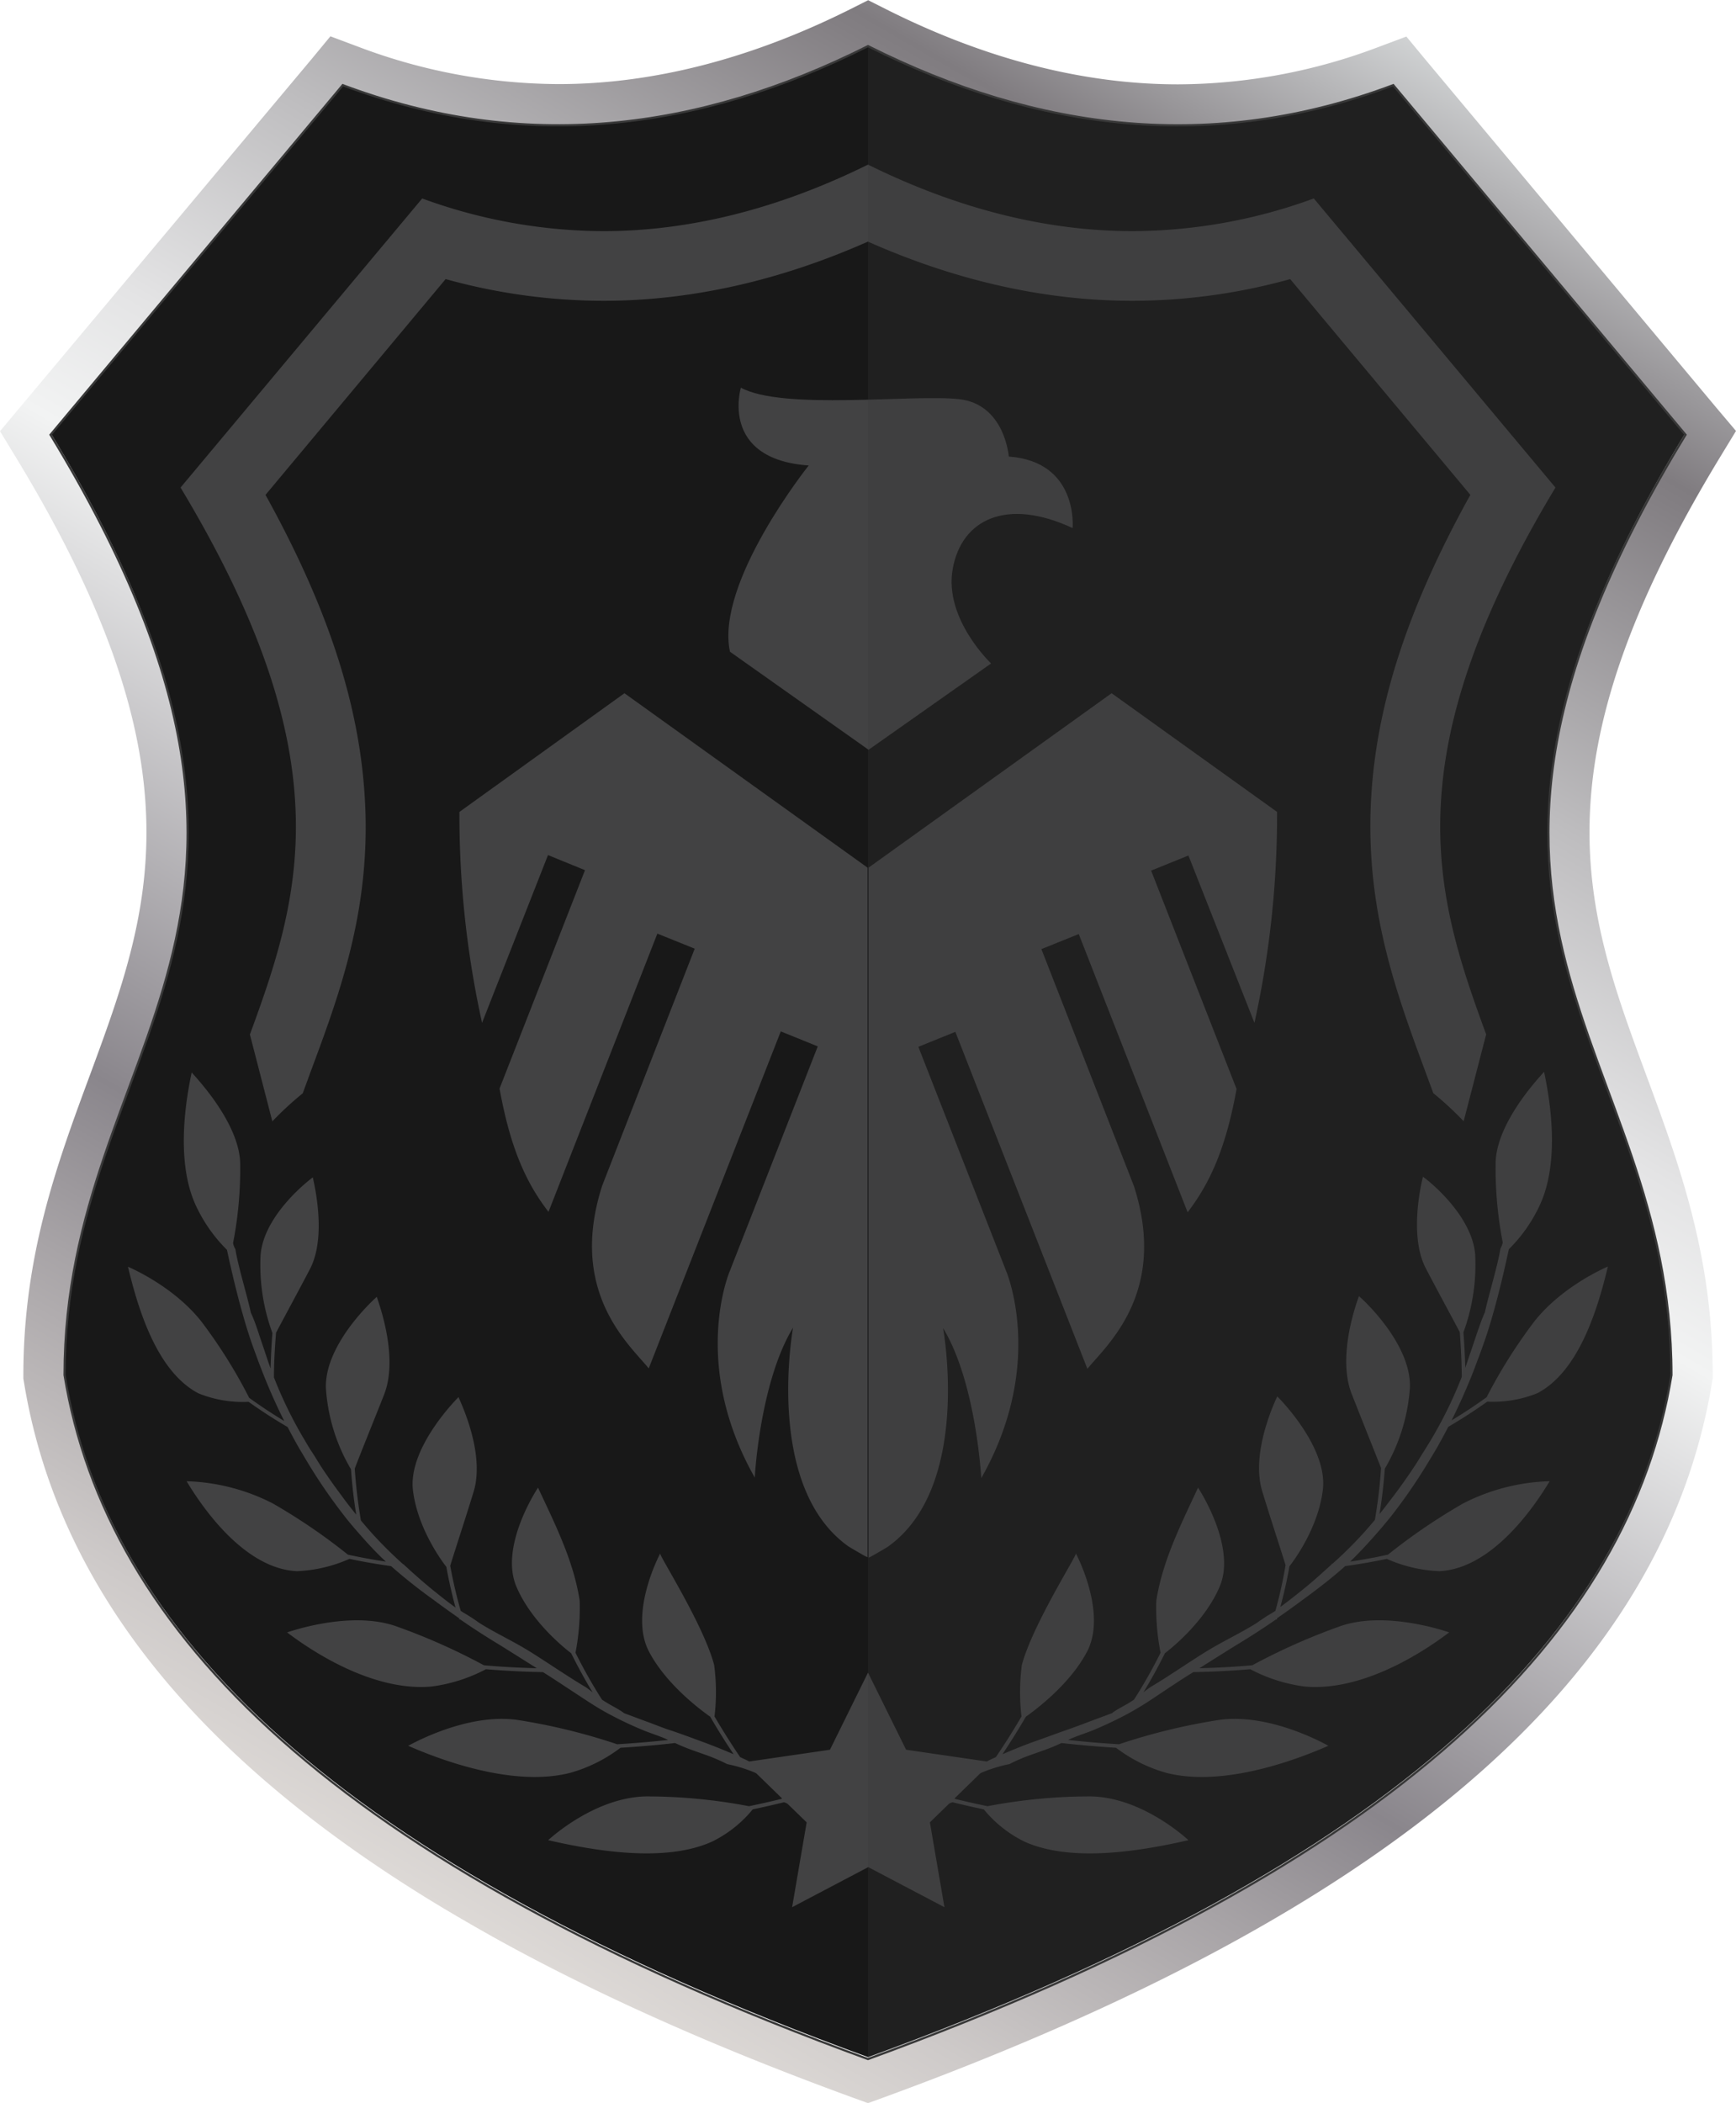
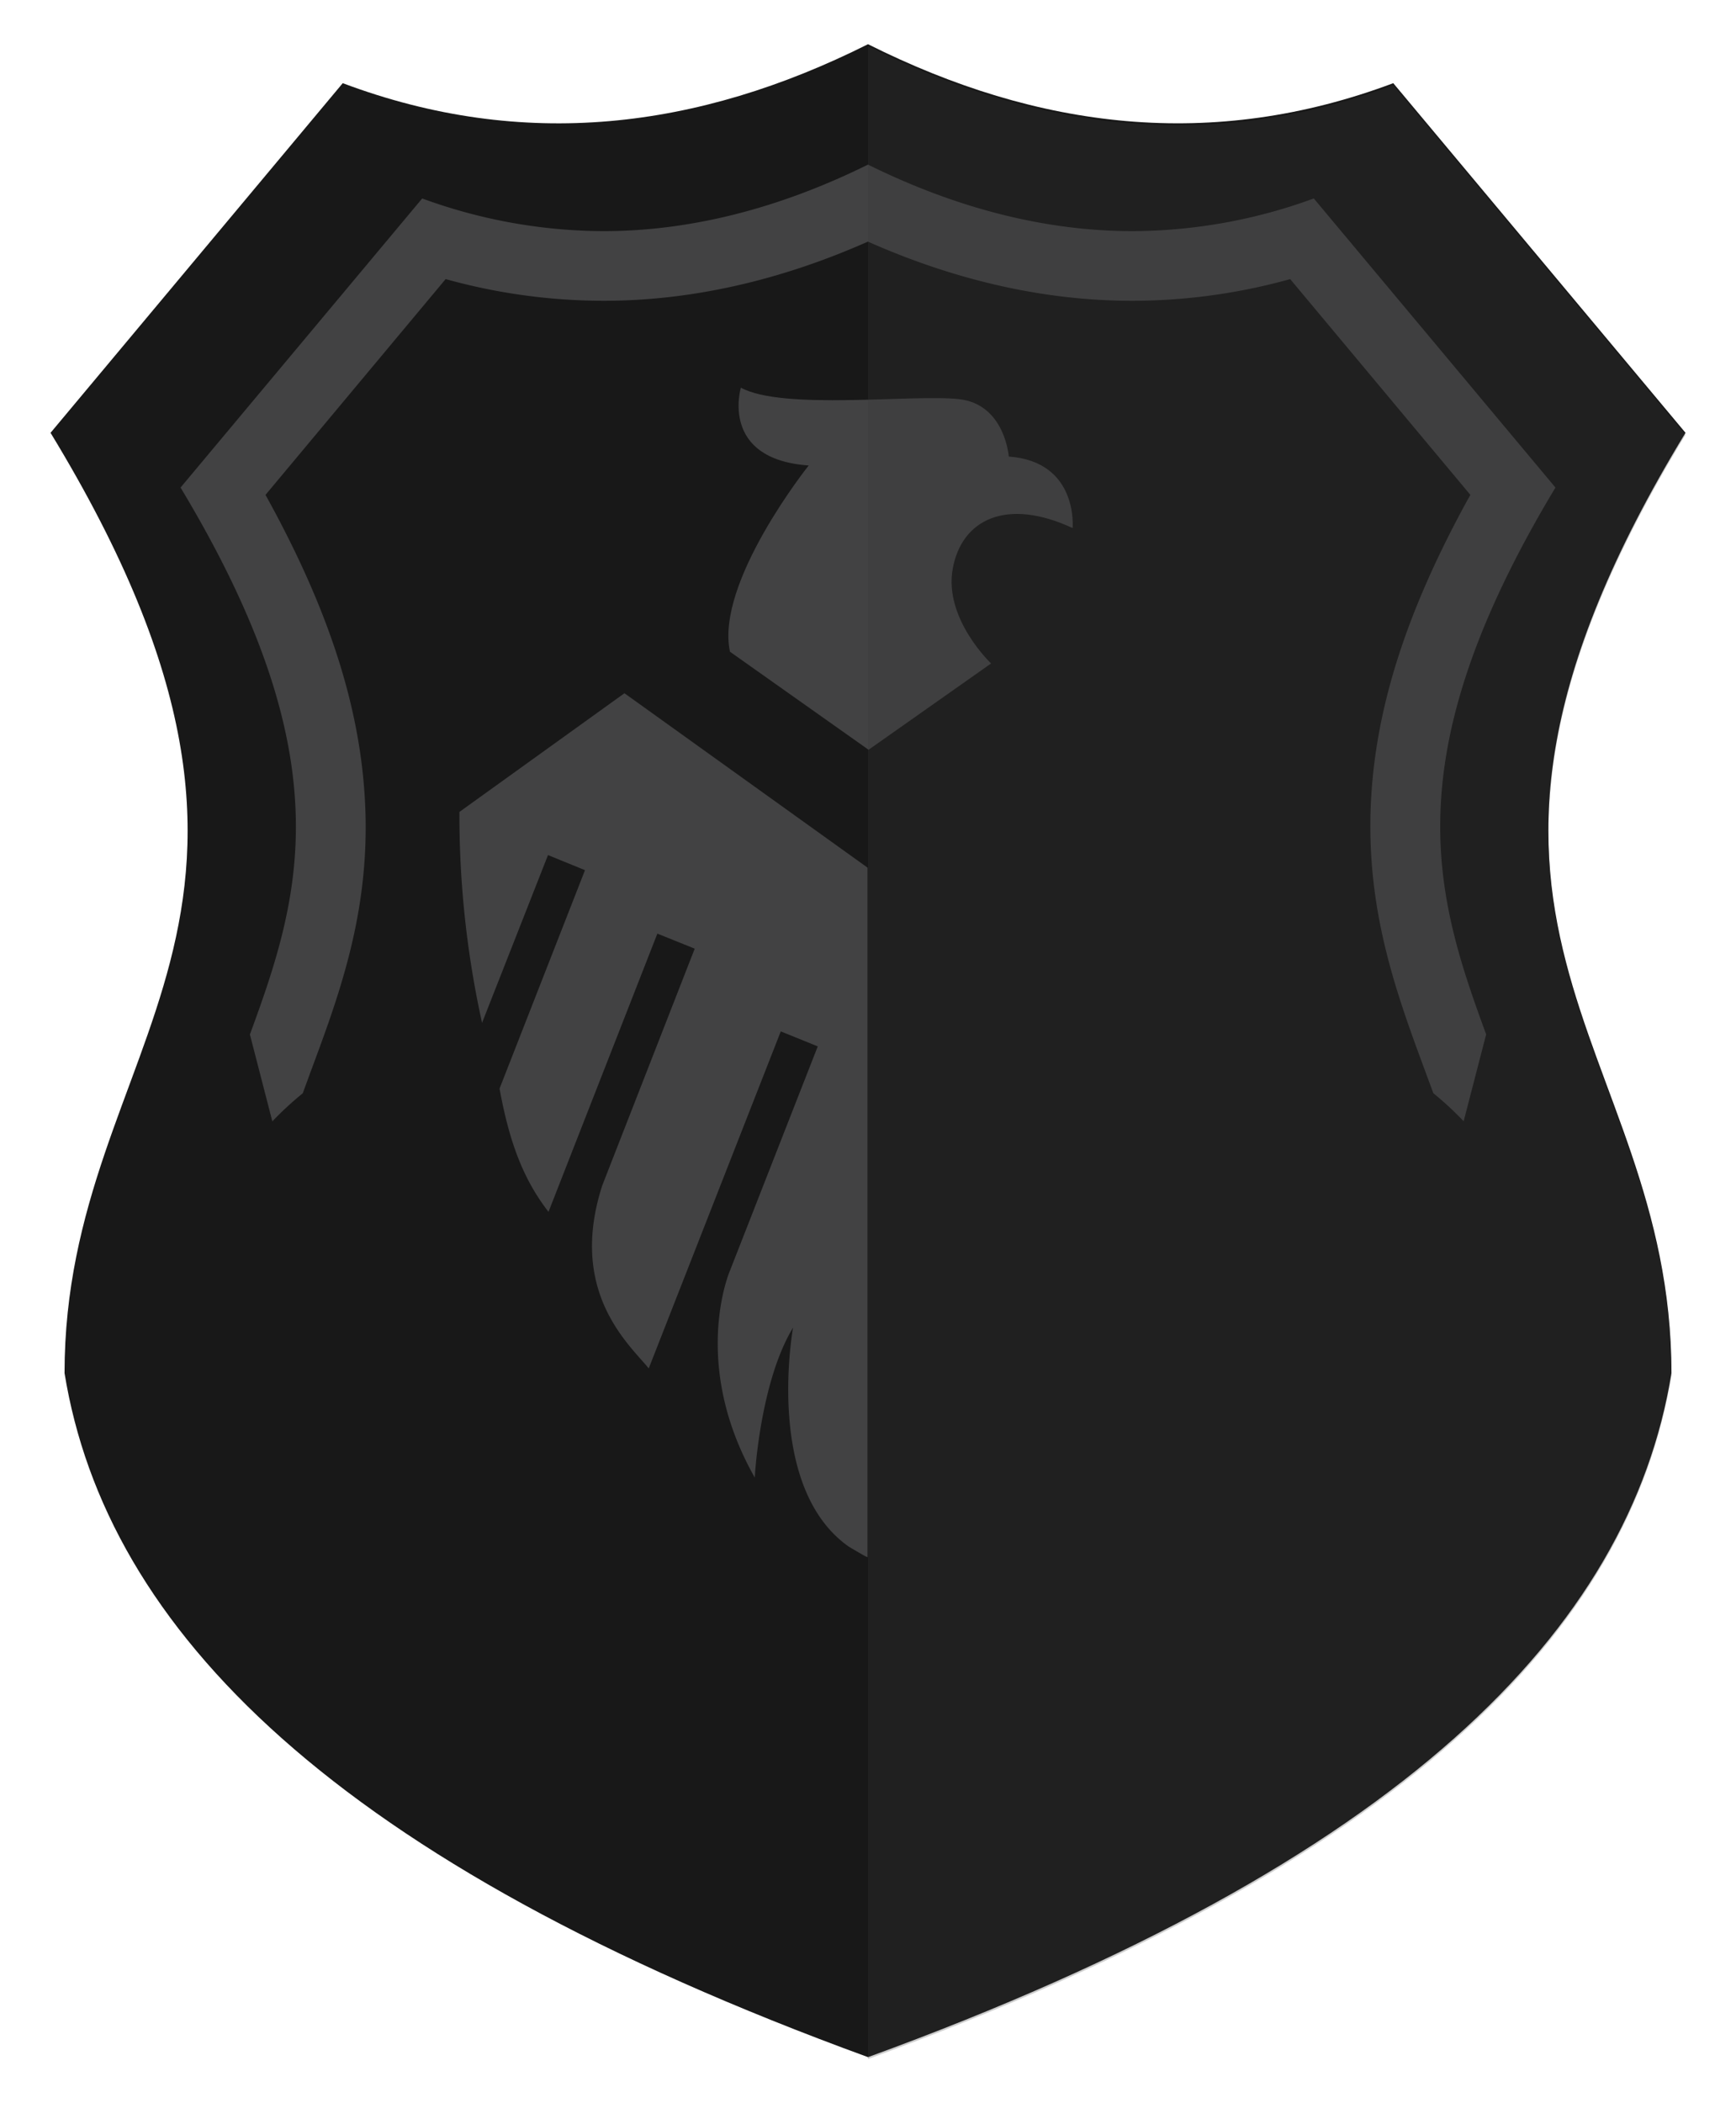
<svg xmlns="http://www.w3.org/2000/svg" viewBox="0 0 281.62 341.08">
  <defs>
    <style>      .cls-1 {        isolation: isolate;      }      .cls-2 {        fill: #181818;      }      .cls-3 {        fill: #424243;      }      .cls-4 {        fill: url(#Silver);      }      .cls-5 {        fill: #383838;        mix-blend-mode: multiply;        opacity: 0.25;      }      .cls-6 {        fill: none;        stroke: #383838;        stroke-miterlimit: 10;        stroke-width: 0.35px;      }    </style>
    <linearGradient id="Silver" x1="596.52" y1="513.12" x2="767.03" y2="217.78" gradientUnits="userSpaceOnUse">
      <stop offset="0" stop-color="#e5e2df" />
      <stop offset="0" stop-color="#ddd9d6" />
      <stop offset="0.06" stop-color="#cecac9" />
      <stop offset="0.18" stop-color="#a7a3a6" />
      <stop offset="0.26" stop-color="#8a868c" />
      <stop offset="0.52" stop-color="#f2f3f3" />
      <stop offset="0.59" stop-color="#e4e4e5" />
      <stop offset="0.71" stop-color="#bebdbf" />
      <stop offset="0.87" stop-color="#837f83" />
      <stop offset="0.88" stop-color="#807c80" />
      <stop offset="1" stop-color="#d0d2d3" />
      <stop offset="1" stop-color="#a6a8ab" />
    </linearGradient>
  </defs>
  <g class="cls-1">
    <g id="Layer_1" data-name="Layer 1">
      <path class="cls-2" d="M813.25,436.45c-6.76,41.6-43.81,79.39-130.34,110.94-86.52-31.55-123.57-69.34-130.34-110.94,0-54.42,46.4-72.56-2.27-152.52l47.4-56.71c29.29,11,57.6,7.53,85.21-6.32,27.62,13.85,55.93,17.31,85.21,6.32l47.41,56.71C766.85,363.89,813.25,382,813.25,436.45Z" transform="translate(-542.1 -213.73)" />
      <path class="cls-3" d="M783.19,381.5l-3.65,14.09a53.8,53.8,0,0,0-4.92-4.55c-.39-1.07-.8-2.16-1.2-3.25-4.6-12.43-9.35-25.27-9-41.81.37-16,5.37-32.21,15.73-51.13l.48-.85-29.23-35-.88.24a96,96,0,0,1-24.72,3.28c-13.9,0-28.16-3.14-42.36-9.36l-.14-.06-.4-.18h0l-.4.18-.15.06c-14.2,6.22-28.45,9.36-42.36,9.36a96,96,0,0,1-24.71-3.28l-.89-.24-29.22,35,.47.85C596,313.77,601,330,601.4,346c.39,16.54-4.37,29.38-9,41.81-.39,1.09-.8,2.18-1.19,3.25a53.13,53.13,0,0,0-4.93,4.55l-3.64-14.09h0c3.89-10.58,7.46-21.07,7.46-33.71,0-14.41-4.64-31.63-18.71-55l39.2-46.89a86.16,86.16,0,0,0,29.41,5.3c14,0,28.42-3.63,42.91-10.79,14.48,7.16,28.92,10.79,42.91,10.79a86.2,86.2,0,0,0,29.41-5.3l39.2,46.89C768.05,336.62,774.85,358.83,783.19,381.5Z" transform="translate(-542.1 -213.73)" />
-       <path class="cls-4" d="M682.91,221.21c16.49,8.27,33.22,12.84,50.26,12.84a98.73,98.73,0,0,0,35-6.51l47.41,56.71c-48.67,80-2.27,98.09-2.27,152.51-6.77,41.6-43.82,79.39-130.35,110.94-86.53-31.55-123.57-69.34-130.34-110.94,0-54.42,46.4-72.55-2.27-152.51l47.4-56.71a98.78,98.78,0,0,0,35,6.51c17,0,33.77-4.57,50.25-12.84m0-7.48-3,1.51c-16,8-31.94,12.13-47.26,12.13a92.59,92.59,0,0,1-32.61-6.09l-4.43-1.66-3,3.63L545.17,280l-3.07,3.67,2.49,4.09c30.61,50.29,22,73.5,12.09,100.37-5.31,14.34-10.79,29.16-10.79,48.67v.54l.09.53c7.8,48,51.84,86,134.64,116.15l2.29.83,2.29-.83C768,523.79,812.05,485.8,819.85,437.83l.09-.53v-.54c0-19.51-5.49-34.33-10.79-48.67-9.94-26.87-18.53-50.08,12.08-100.37l2.49-4.09L820.65,280l-47.4-56.71-3-3.63-4.44,1.66a92.58,92.58,0,0,1-32.6,6.09c-15.32,0-31.22-4.08-47.26-12.13l-3-1.51Z" transform="translate(-542.1 -213.73)" />
-       <path class="cls-3" d="M764.73,463.24c1.09-1.22,2.18-2.49,3.22-3.81a88.51,88.51,0,0,0,6-8.78c.55-.91,1.16-1.9,1.76-3,.44-.8.89-1.63,1.33-2.49q3.24-1.89,6.33-4.09a19.18,19.18,0,0,0,8.15-1.38c6.72-3.54,9.75-13.6,11.42-20.53,0,0-7.23,3-11.86,8.81a82.4,82.4,0,0,0-7.81,12.38q-2.77,2-5.69,3.76c1.15-2.3,2.26-4.77,3.27-7.28.4-1,.76-2,1.09-2.86s.65-1.76.94-2.59c.58-1.66,1.06-3.25,1.52-4.89.65-2.31,1.25-4.71,1.86-7.38l.46-2.06.15-.7a24.57,24.57,0,0,0,4.92-6.94c3-6.21,2.26-15,.79-21.85,0,.14-7.55,7.68-7.85,14.57a62.88,62.88,0,0,0,1.15,13.12,3,3,0,0,1-.38,1c-.43,2.77-1.87,7.36-2.51,10.31-.58,1.3-1.08,2.79-1.62,4.4-.27.81-.56,1.65-.85,2.5-.23.69-.46,1.4-.72,2.12q-.08-2.9-.3-5.74a32,32,0,0,0,1.91-12.59c-.52-6.81-8.48-12.73-8.48-12.65s-2.45,9.25.47,14.85c1.92,3.68,4.6,8.6,5.51,10.35q.28,3.58.33,7.24a67.73,67.73,0,0,1-4.61,9.56c-.49.84-1,1.67-1.52,2.49s-1,1.65-1.54,2.46c-1.06,1.61-2.18,3.18-3.3,4.68-.78,1-1.57,2.08-2.38,3.07.4-2.46.68-4.92.86-7.36a29.83,29.83,0,0,0,4.07-13.16c.24-7.37-8.27-14.88-8.27-14.81s-3.71,9.41-1.17,15.86c1.69,4.29,4,10.07,4.76,12a81.64,81.64,0,0,1-1,8.42c-.55.66-1.11,1.3-1.67,1.94a65.67,65.67,0,0,1-5.23,5.19l-.11,0v.08l-.21.19c-1.5,1.37-3,2.72-4.6,4-1.18.95-2.35,1.88-3.52,2.72q.9-3.3,1.48-6.6c1.26-1.6,4.75-6.7,5.42-12.44.83-7-7.41-15.14-7.4-15.1s-4.42,8.82-2.44,15.36c1.32,4.34,3.22,10.12,3.79,12A70.77,70.77,0,0,1,749,475l-.32.22a28.88,28.88,0,0,0-2.62,1.69c-2.49,1.6-5.41,2.93-8.28,4.69s-6.15,4.06-9,5.74a11.55,11.55,0,0,0-1.21.91c1.29-2.11,2.45-4.24,3.5-6.37,1.7-1.3,6.67-5.52,8.91-10.86,2.75-6.56-3.54-16-3.53-16-2.74,5.92-5.76,11.83-6.77,18.34a37.61,37.61,0,0,0,.69,8.44,81.14,81.14,0,0,1-4.29,7.58,1.49,1.49,0,0,1-.2.15c-1.22.82-2.49,1.36-3.39,2.07l-3.57,1.33c-1.29.49-2.64,1-4,1.47s-3.33,1.21-5.58,2c-1.12.41-2.28.88-3.41,1.35l-1.21.51q2-3,3.8-6.09c1.8-1.27,7.17-5.33,9.91-10.52,3.35-6.33-1.81-16-1.8-15.95.16.34-7,11.53-8.76,18.07a33.62,33.62,0,0,0-.06,8.36q-1.92,3.31-4.16,6.6l-.91.42c-.18.08-.37.19-.56.29l-13.09-1.91-6.18-12.51-6.17,12.51-13.1,1.91c-.18-.1-.38-.21-.56-.29l-.91-.42q-2.22-3.28-4.16-6.6a33.1,33.1,0,0,0-.06-8.36c-1.73-6.54-8.92-17.73-8.75-18.07,0,0-5.15,9.62-1.8,15.95,2.74,5.19,8.1,9.25,9.91,10.52q1.77,3.06,3.8,6.09l-1.21-.51c-1.13-.47-2.3-.94-3.42-1.35-2.24-.83-4.32-1.6-5.57-2s-2.68-1-4-1.47l-3.57-1.33c-.9-.71-2.18-1.25-3.39-2.07-.07,0-.14-.1-.21-.15a81,81,0,0,1-4.28-7.58,38.5,38.5,0,0,0,.68-8.44c-1-6.51-4-12.42-6.76-18.34,0,0-6.29,9.39-3.53,16,2.24,5.34,7.2,9.56,8.91,10.86,1.05,2.13,2.21,4.26,3.49,6.37a10.57,10.57,0,0,0-1.2-.91c-2.84-1.68-6.2-4-9-5.74s-5.78-3.09-8.27-4.69a28.88,28.88,0,0,0-2.62-1.69l-.32-.22a73.53,73.53,0,0,1-1.7-7.31c.57-1.92,2.48-7.7,3.79-12,2-6.54-2.51-15.29-2.44-15.36s-8.22,8.06-7.4,15.1c.68,5.74,4.17,10.84,5.42,12.44q.59,3.3,1.49,6.6c-1.18-.84-2.34-1.77-3.52-2.72-1.56-1.26-3.1-2.61-4.6-4l-.22-.19v-.08l-.12,0a67.26,67.26,0,0,1-5.22-5.19c-.56-.64-1.12-1.28-1.67-1.94a81.64,81.64,0,0,1-1-8.42c.72-1.94,3.07-7.72,4.76-12,2.53-6.45-1.24-15.76-1.17-15.86s-8.51,7.44-8.27,14.81a29.56,29.56,0,0,0,4.07,13.16c.17,2.44.45,4.9.85,7.36-.81-1-1.6-2-2.37-3.07-1.13-1.5-2.24-3.07-3.3-4.68-.53-.81-1-1.64-1.55-2.46s-1-1.65-1.51-2.49a67.79,67.79,0,0,1-4.62-9.56c0-2.44.15-4.85.34-7.24.91-1.75,3.59-6.67,5.51-10.35,2.91-5.6.41-14.75.47-14.85s-8,5.84-8.49,12.65a32,32,0,0,0,1.92,12.59q-.22,2.85-.3,5.74c-.26-.72-.5-1.43-.73-2.12-.28-.85-.57-1.69-.84-2.5-.54-1.61-1-3.1-1.62-4.4-.64-2.95-2.08-7.54-2.51-10.31a3,3,0,0,1-.38-1,62.88,62.88,0,0,0,1.15-13.12c-.3-6.89-7.87-14.43-7.86-14.57-1.46,6.81-2.22,15.64.79,21.85a24.74,24.74,0,0,0,4.93,6.94l.15.7c.15.71.3,1.39.46,2.06.61,2.67,1.21,5.07,1.86,7.38.46,1.64.94,3.23,1.51,4.89.29.83.61,1.69.94,2.59s.7,1.85,1.1,2.86c1,2.51,2.12,5,3.27,7.28q-2.91-1.75-5.69-3.76A81.85,81.85,0,0,0,574.71,428c-4.62-5.81-11.83-8.79-11.85-8.81,1.66,6.93,4.7,17,11.42,20.53a19.14,19.14,0,0,0,8.15,1.38q3.08,2.2,6.33,4.09c.44.86.89,1.69,1.33,2.49.59,1.06,1.2,2.05,1.76,3a86.84,86.84,0,0,0,6,8.78c1,1.32,2.13,2.59,3.21,3.81s2.22,2.42,3.43,3.56l.2.19q-3.11-.47-6.15-1.13a95.55,95.55,0,0,0-12.17-8.3,32.66,32.66,0,0,0-14-3.61c3.67,6.1,10.21,14.23,17.9,14.59a23.23,23.23,0,0,0,8.52-2c2.23.48,4.49.86,6.75,1.18a87.82,87.82,0,0,0,6.88,5.46c1.35,1,2.73,2,4.17,3a1.21,1.21,0,0,1,0,.18l.16,0c1.23.85,2.51,1.71,3.89,2.58.79.51,1.6,1,2.43,1.51.41.25.83.5,1.24.77l1.26.79,3.61,2.27c-2.84-.07-5.71-.22-8.58-.48a101,101,0,0,0-14.42-6.39c-7.56-2.53-17.47,1.07-17.51,1.06,6.33,4.78,15.28,9.51,23.42,8.78a26,26,0,0,0,8.84-2.81c3.09.26,6.19.42,9.25.47l.79.5c1.56,1,3.06,2,4.59,3s3.15,2.11,5,3.12a59.84,59.84,0,0,0,5.53,2.66c1.28.55,2.56.93,3.89,1.49l.53.23c-2.71.3-5.48.53-8.29.7A98.41,98.41,0,0,0,626,492.69c-8.39-1.17-17.63,4.2-17.68,4.2,7.56,3.31,18.15,6.49,26.31,4.38a24.32,24.32,0,0,0,8.13-4.06q4.51-.27,8.85-.77c.41.19.82.38,1.23.55,1.18.49,2.41.9,3.64,1.34a29,29,0,0,1,3.58,1.53,24,24,0,0,1,4.5,1.38l.24.13,4.19,4.08a.69.69,0,0,0-.19.07c-1.7.42-3.43.8-5.19,1.17a88.62,88.62,0,0,0-16.68-1.59c-8.52.15-15.88,7.09-15.91,7.1,7.87,1.8,19.06,3.65,26.62.22a19.71,19.71,0,0,0,6.57-5.22q2.58-.54,5.07-1.15a2.13,2.13,0,0,1,.59.26l3.09,3-2.36,13.76,12.35-6.5,12.36,6.5-2.36-13.76,3.08-3a2.18,2.18,0,0,1,.6-.26q2.48.61,5.06,1.15a19.83,19.83,0,0,0,6.57,5.22c7.56,3.43,18.76,1.58,26.63-.22,0,0-7.39-7-15.92-7.1a88.59,88.59,0,0,0-16.67,1.59c-1.76-.37-3.5-.75-5.19-1.17a.84.84,0,0,0-.19-.07l4.19-4.08.24-.13a23.74,23.74,0,0,1,4.5-1.38,28.33,28.33,0,0,1,3.58-1.53c1.22-.44,2.46-.85,3.64-1.34.41-.17.82-.36,1.22-.55q4.35.49,8.86.77a24.22,24.22,0,0,0,8.12,4.06c8.16,2.11,18.76-1.07,26.32-4.38,0,0-9.29-5.37-17.68-4.2a98.87,98.87,0,0,0-16.28,3.95q-4.22-.25-8.28-.7l.52-.23c1.33-.56,2.61-.94,3.9-1.49,1.7-.71,3.92-1.77,5.53-2.66,1.83-1,3.45-2.08,5-3.12s3-2,4.58-3l.8-.5c3.06-.05,6.15-.21,9.25-.47a25.87,25.87,0,0,0,8.84,2.81c8.14.73,17.08-4,23.42-8.78,0,0-10-3.59-17.52-1.06a102.1,102.1,0,0,0-14.42,6.39c-2.87.26-5.73.41-8.58.48l3.61-2.27,1.26-.79c.42-.27.84-.52,1.25-.77.82-.5,1.63-1,2.43-1.51,1.38-.87,2.66-1.73,3.89-2.58l.15,0a1.21,1.21,0,0,0,0-.18c1.45-1,2.83-2,4.18-3,1.89-1.38,4.58-3.39,6.87-5.46,2.27-.32,4.52-.7,6.76-1.18a23.17,23.17,0,0,0,8.52,2c7.68-.36,14.23-8.49,17.9-14.59a32.63,32.63,0,0,0-14.05,3.61,96.62,96.62,0,0,0-12.18,8.3q-3,.66-6.14,1.13l.2-.19C762.51,465.66,763.64,464.46,764.73,463.24Z" transform="translate(-542.1 -213.73)" />
      <g>
        <path class="cls-3" d="M696.65,306c1.45-8.07,8.78-11.59,19.45-6.62,0,0,1-10.77-10.35-11.6,0,0-.62-8.48-8.07-9.31s-28.56,1.86-35.39-1.86c0,0-3.52,11.59,11,12.62,0,0-15.18,19-12.77,30.21L683,335.34l19.88-14S695.2,314.09,696.65,306Z" transform="translate(-542.1 -213.73)" />
        <path class="cls-3" d="M616.63,345.42a156.48,156.48,0,0,0,3.67,34.21L631,352.42l6,2.45-13.86,35.42c1.71,9.46,4.2,15.15,7.94,20l17.66-45.13,6.06,2.44-15,38.41c-5.59,17.32,4.44,25.84,7.54,29.67l21.42-54.66,6,2.43-14.19,36.24-.18.45c-1,2.63-5.34,16.51,4.16,33.26h0c0-.64.93-15.65,6.2-24.33-.21,1.26-4.4,26,9,35.49,1.27.77,2.2,1.29,2.7,1.57l.39.18a.05.05,0,0,0,0,0V354.46l-39.44-28.29Z" transform="translate(-542.1 -213.73)" />
-         <path class="cls-3" d="M745.6,379.63a156.48,156.48,0,0,0,3.67-34.21l-26.84-19.25L683,354.46V466.38a.05.05,0,0,0,0,0l.39-.18c.5-.28,1.43-.8,2.7-1.57,13.41-9.46,9.22-34.23,9-35.49,5.27,8.68,6.15,23.69,6.2,24.33h0c9.5-16.75,5.13-30.63,4.16-33.26l-.18-.45-14.19-36.24,6-2.43,21.42,54.66c3.1-3.83,13.13-12.35,7.54-29.67l-15-38.41,6.06-2.44,17.66,45.13c3.74-4.89,6.23-10.58,7.94-20l-13.86-35.42,6.05-2.45Z" transform="translate(-542.1 -213.73)" />
      </g>
      <path class="cls-5" d="M813.25,436.76c-6.76,41.6-43.81,79.39-130.34,110.94V221.21c27.62,13.86,55.93,17.32,85.21,6.33l47.41,56.7C766.85,364.21,813.25,382.35,813.25,436.76Z" transform="translate(-542.1 -213.73)" />
-       <path class="cls-6" d="M768.12,227.54c-29.28,11-57.6,7.53-85.21-6.33-27.61,13.86-55.92,17.32-85.21,6.33l-47.4,56.71c48.67,80,2.27,98.09,2.27,152.51,6.77,41.6,43.81,79.39,130.34,110.94,86.53-31.55,123.58-69.34,130.34-110.94,0-54.42-46.4-72.55,2.28-152.51Z" transform="translate(-542.1 -213.73)" />
    </g>
  </g>
</svg>